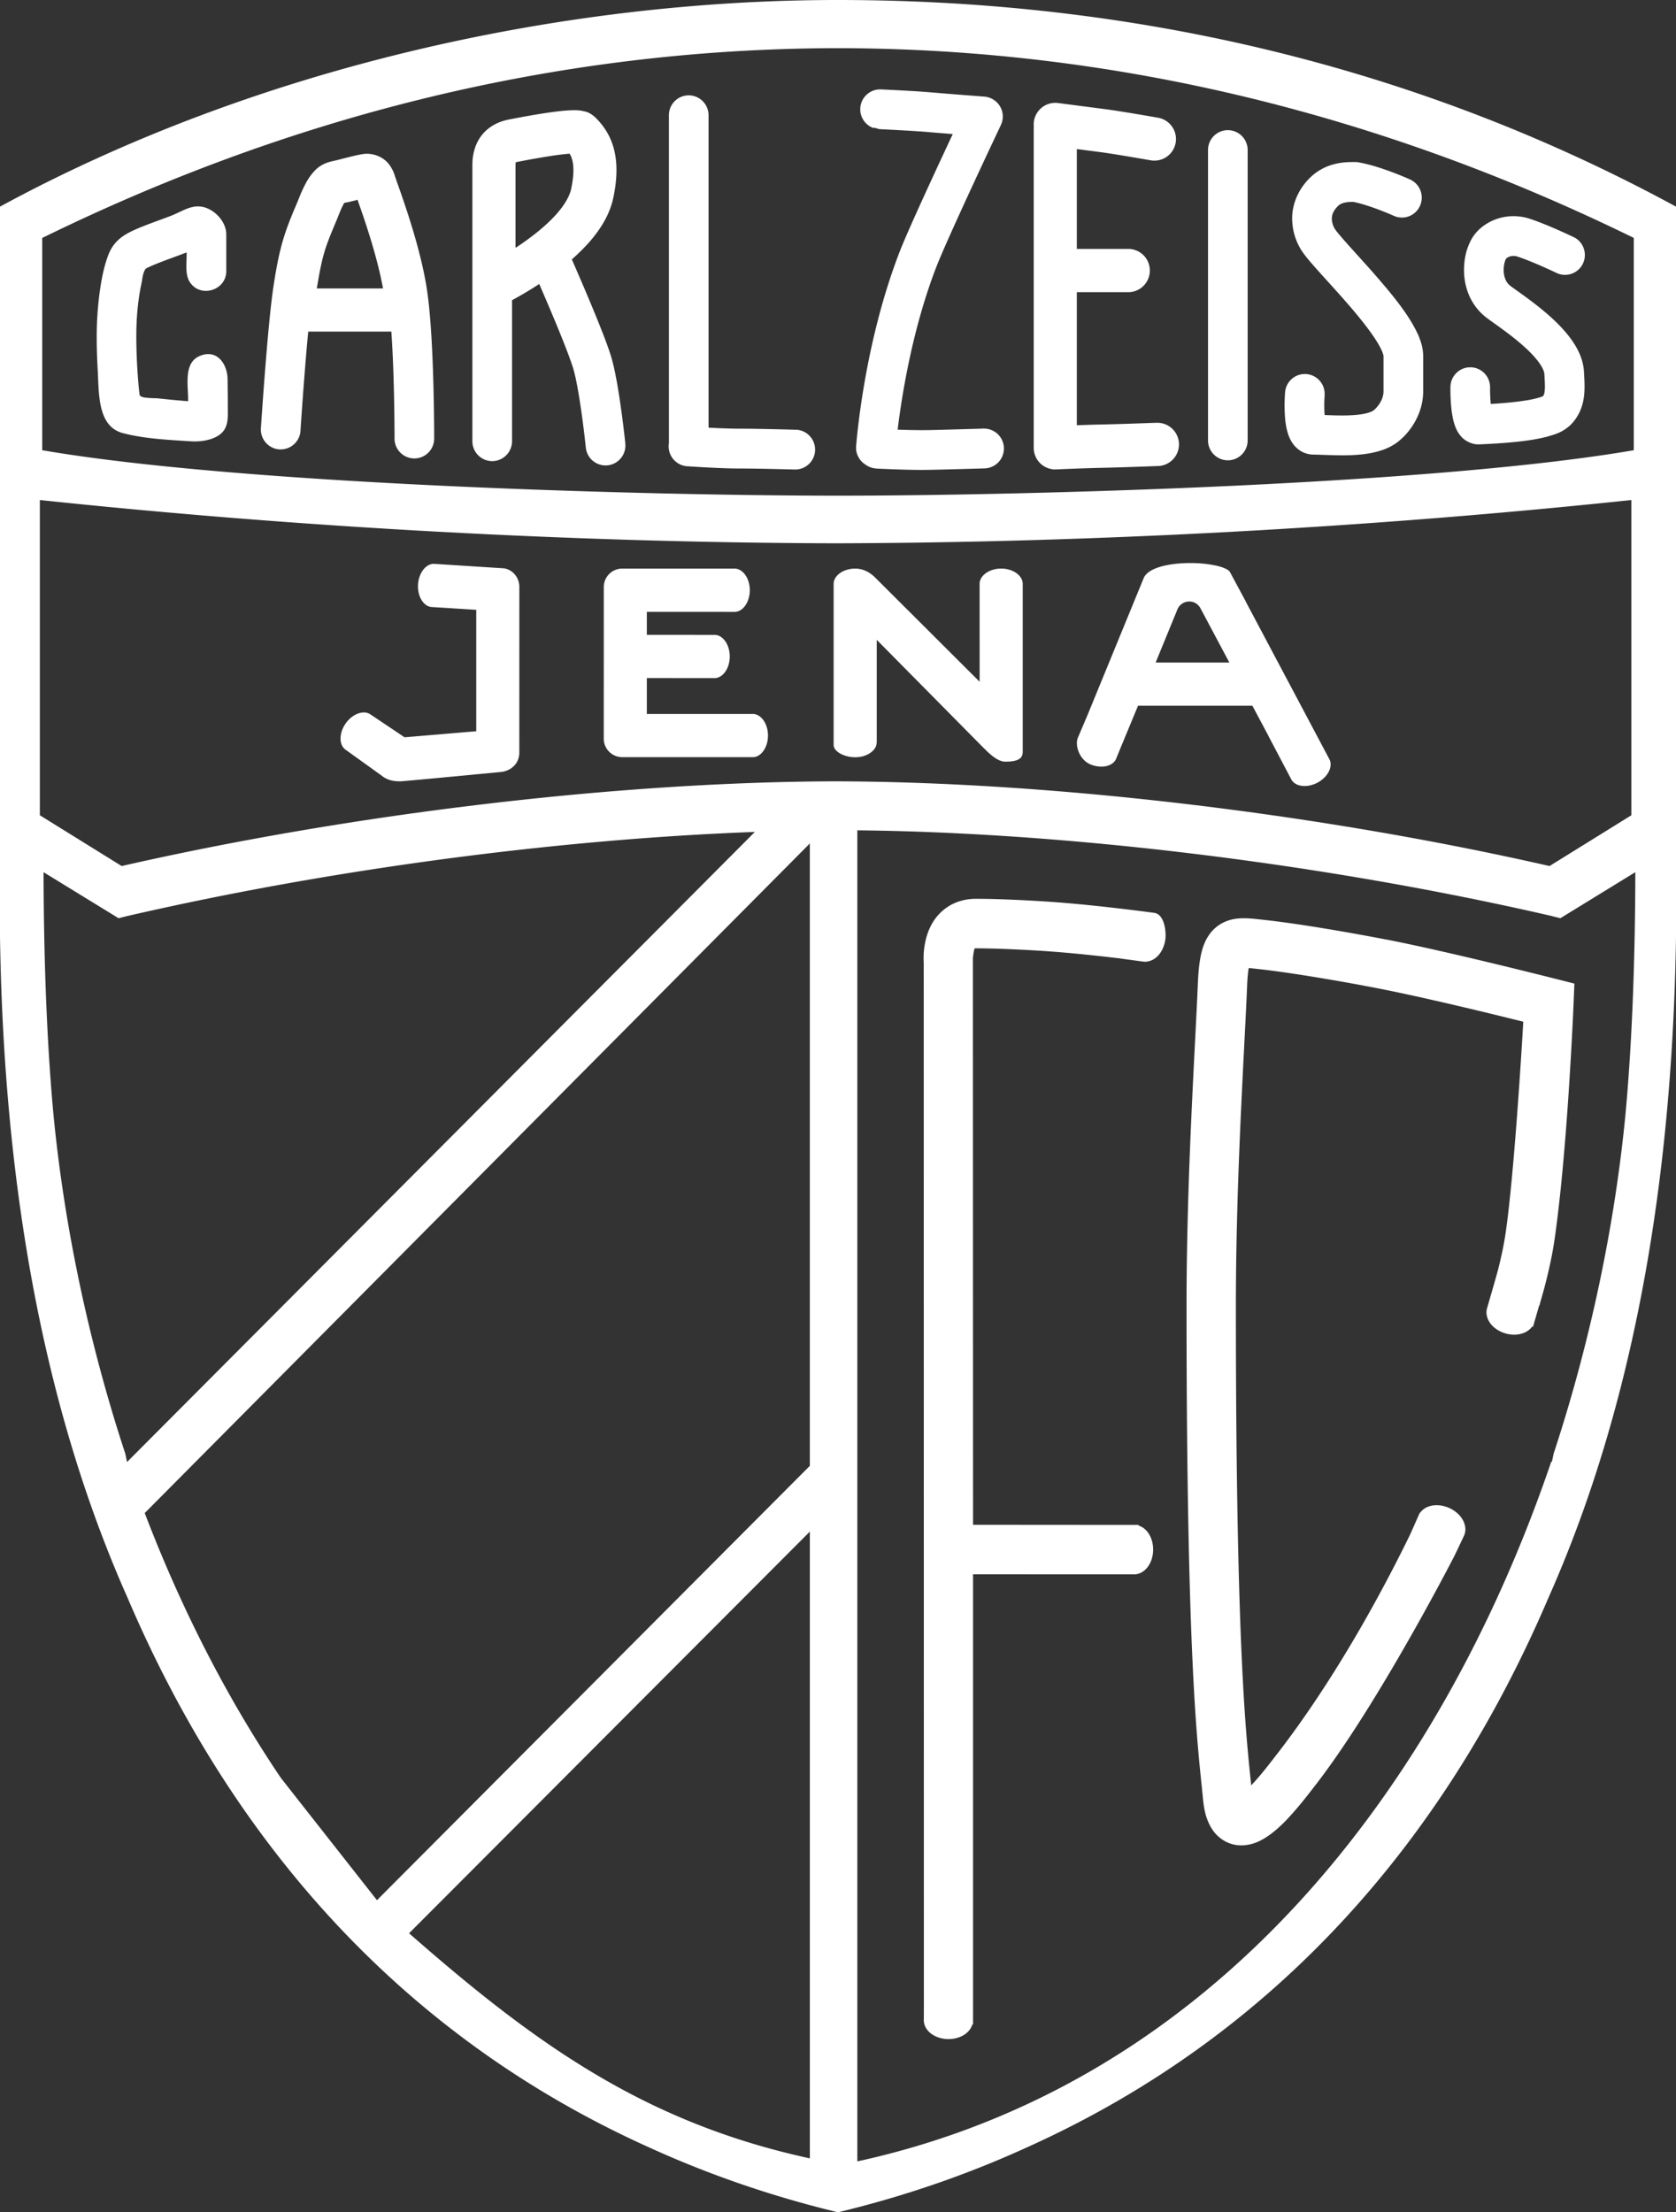
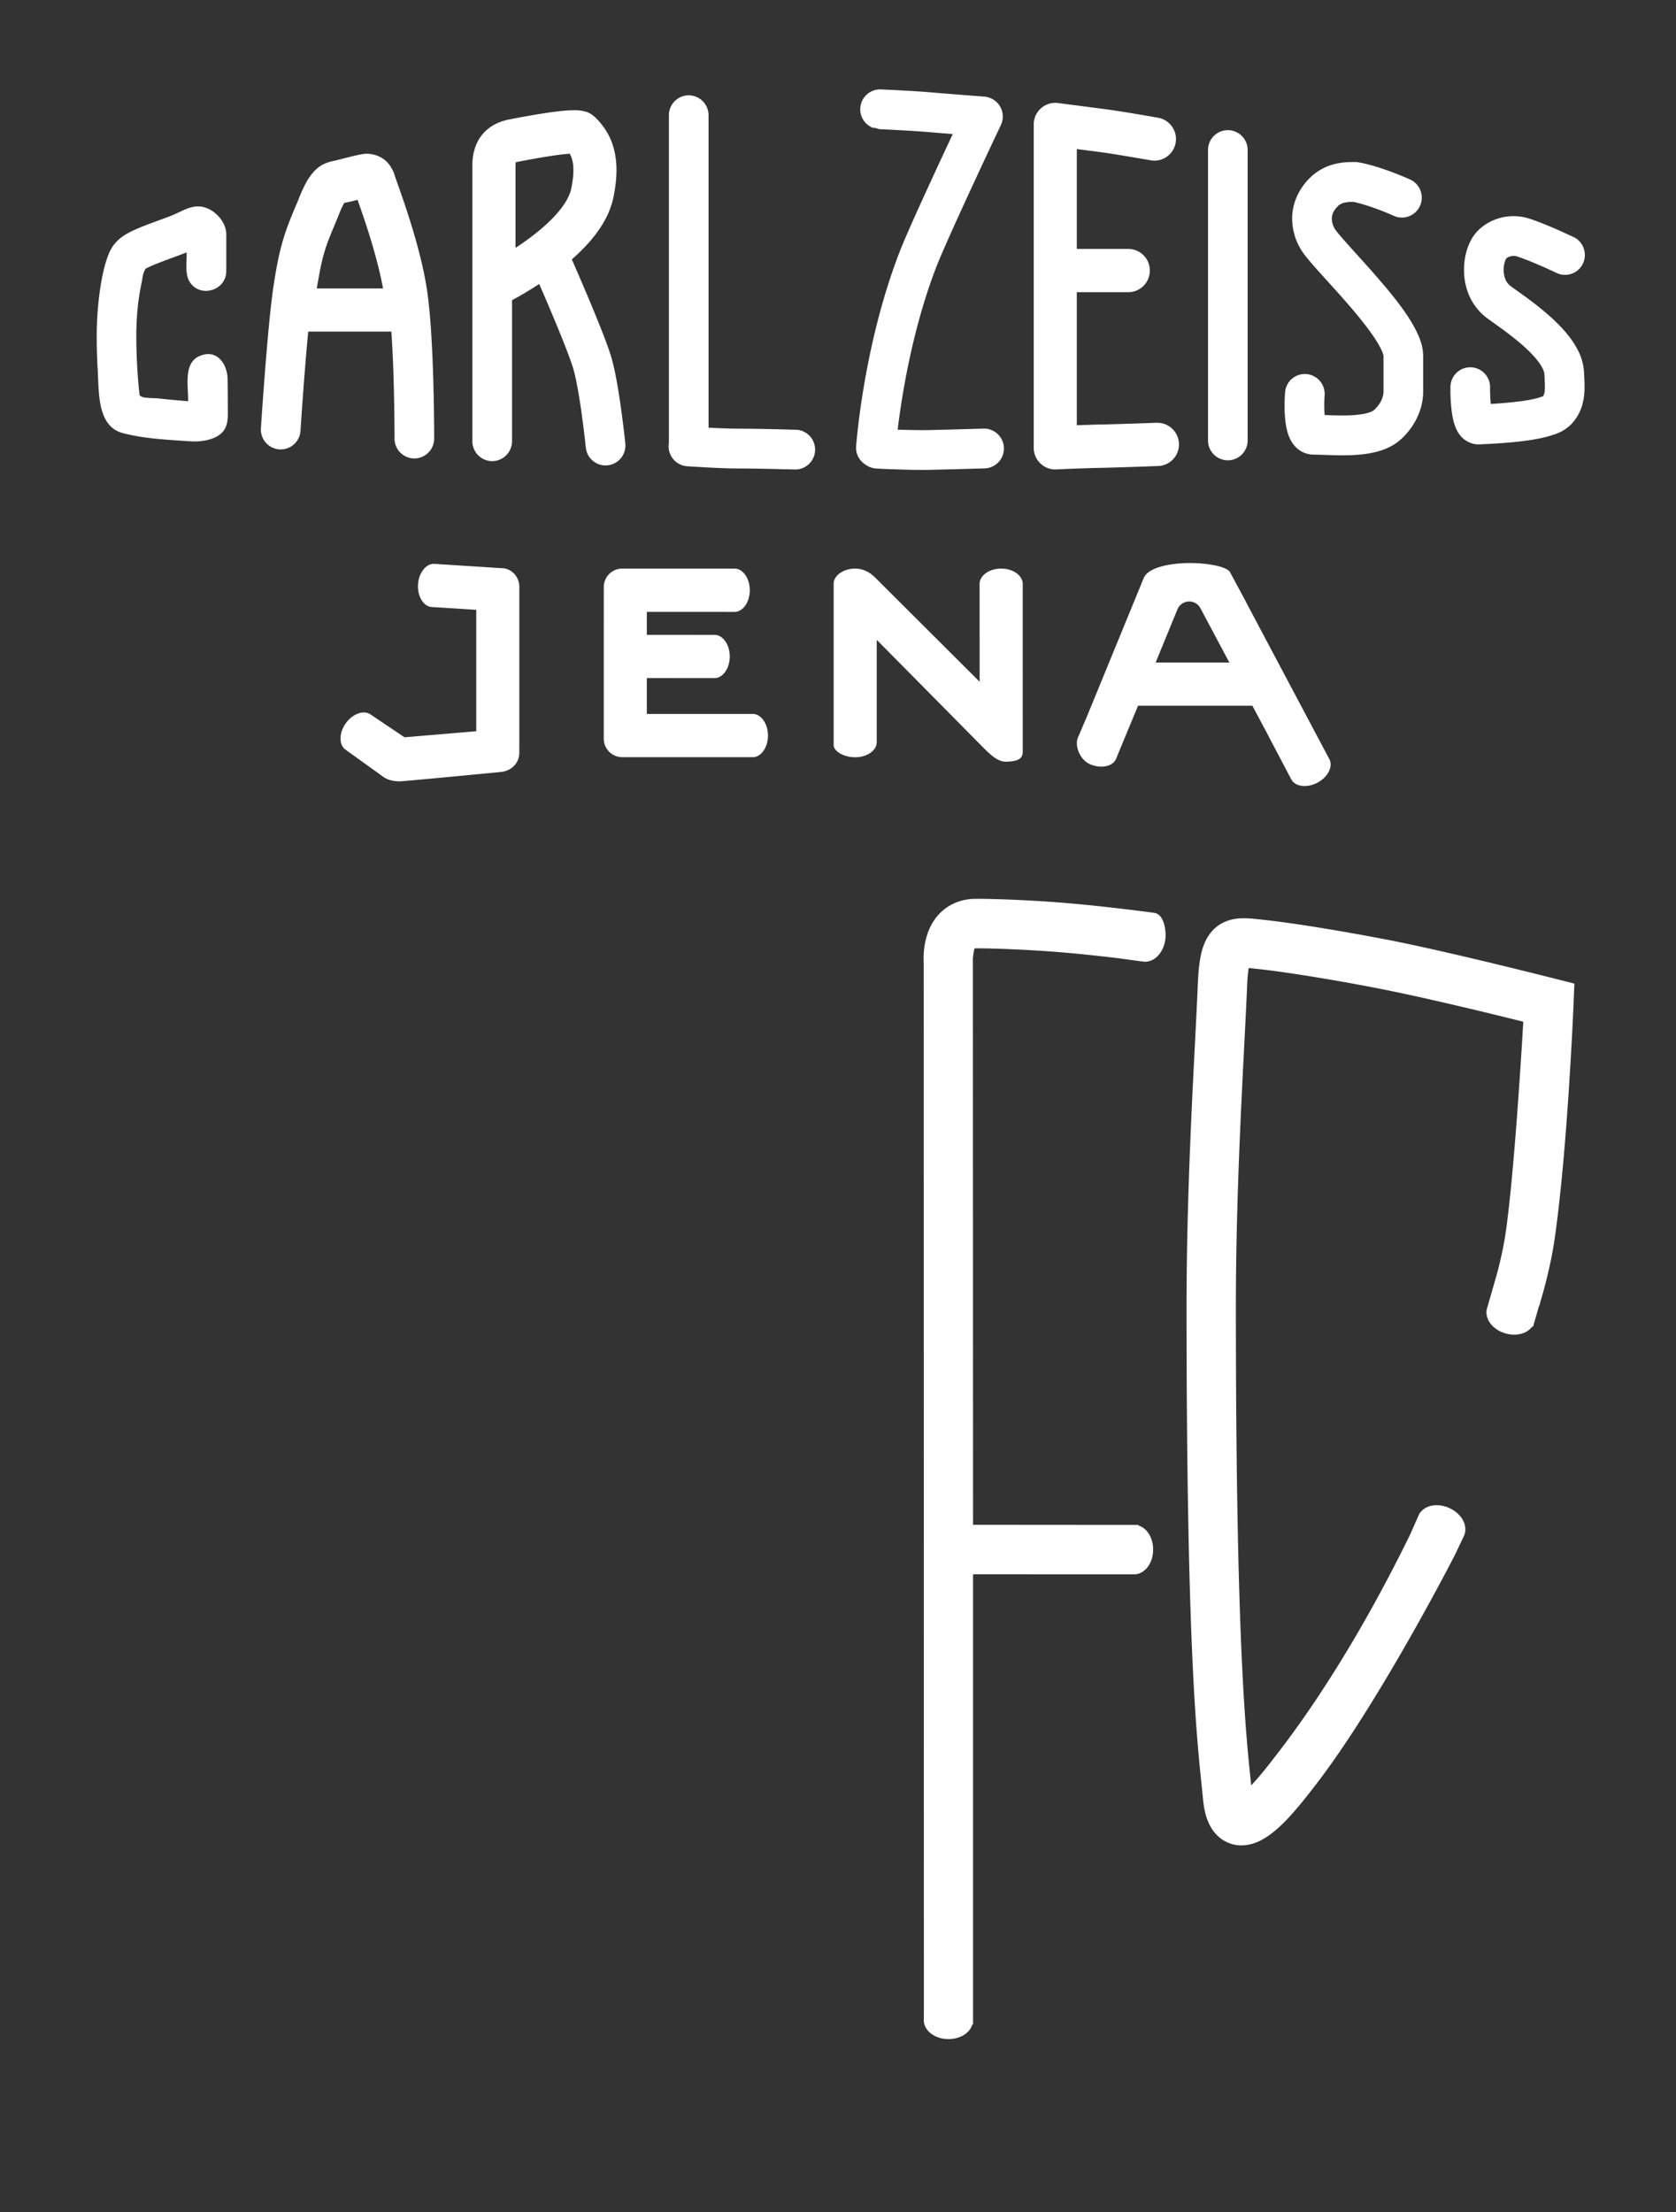
<svg xmlns="http://www.w3.org/2000/svg" fill="none" viewBox="0 0 147 194">
  <rect x="0" y="0" width="147" height="194" fill="#333333" stroke="none" />
  <g fill="#fff" clip-path="url(#jena-logo-svg-a)">
-     <path d="M147 79.89V18.12C122.836 4.995 97.523 0 73.479 0 49.435 0 22.588 5.852 0 18.12v64.03c.3 19.712 3.199 40.011 11.182 57.955 8.905 20.863 23.612 38.275 45.828 48.246 5.103 2.324 10.579 4.228 16.451 5.647l.038-.011a.179.179 0 0 1 .038.011c5.872-1.417 11.35-3.323 16.453-5.647 22.216-9.971 36.923-27.386 45.828-48.248 7.981-17.946 10.883-38.243 11.182-57.956v-2.26m-111.12 89.65 35.151-35.223v54.964c-14.434-3.136-24.04-9.988-35.15-19.739m-23.187-36.853 58.335-58.717v54.58l-37.966 38.088-8.418-10.707c-4.837-7.159-8.816-15.037-11.951-23.242m-8.872-56.2 6.577 4.036c.258-.067.51-.127.765-.192 17.944-4.136 37.867-6.743 55.044-7.375l-55.066 55.256-.153-.734c-3.234-9.821-5.391-20.148-6.318-29.932-.634-6.966-.836-14.508-.85-21.058M3.495 43.85c22.88 2.416 47.005 3.73 69.766 3.795h.06c22.762-.065 46.884-1.38 69.765-3.795v27.644l-7.178 4.453c-20.578-4.682-43.884-7.382-62.59-7.429h-.06c-18.706.047-42.01 2.747-62.587 7.429l-7.176-4.453V43.85Zm139.802-4.368c-17.177 2.958-52.057 3.973-69.797 3.988-17.737-.015-52.62-1.032-69.797-3.988V20.867C25.448 10.21 48.838 4.255 73.5 4.224c24.66.03 48.051 5.987 69.797 16.64v18.618Zm.135 37.005c-.011 6.55-.215 14.092-.847 21.058-.927 9.784-3.084 20.108-6.318 29.932l-.053.256-.1.478-.049-.049c-9.794 28.782-29.62 54.56-60.871 61.381V72.815c18.349.187 40.786 2.887 60.78 7.486.295.074.585.145.882.223l6.574-4.037h.002Z" />
    <path d="M105.954 38.622c0 .963.778 1.743 1.738 1.745.96 0 1.738-.78 1.738-1.745V13.158c0-.963-.778-1.742-1.738-1.744-.96.002-1.738.78-1.738 1.744v25.464ZM69.794 37.687s-3.187-.093-4.888-.093h-.1c-.707 0-1.682-.04-2.518-.082l-.142-.01V10.107a1.744 1.744 0 0 0-1.738-1.746c-.962 0-1.738.781-1.74 1.746v28.78a1.099 1.099 0 0 0-.018.136c-.004.042-.004.084-.004.124 0 .906.696 1.669 1.61 1.74.035 0 2.748.195 4.546.198H64.904c1.605 0 4.788.089 4.8.089h.05c.936 0 1.71-.75 1.736-1.695v-.051c0-.941-.747-1.717-1.689-1.744h-.004l-.002.004ZM101.445 37.074s-3.274.124-4.875.153c-.667.013-1.434.038-2.124.065v-11.67h4.516c1.044 0 1.889-.85 1.889-1.898a1.892 1.892 0 0 0-1.889-1.895h-4.516v-8.758c.734.096 1.038.136 2.002.26.67.087 1.807.272 2.756.432.951.16 1.72.296 1.722.296a1.891 1.891 0 0 0 2.188-1.535 1.896 1.896 0 0 0-1.531-2.198c-.016-.002-3.106-.551-4.65-.754-1.564-.202-1.385-.18-4.134-.538a1.893 1.893 0 0 0-2.126 2.042 1.553 1.553 0 0 0-.006.145v28.05a1.892 1.892 0 0 0 1.345 1.815c.01.004.02.004.03.007.046.015.097.028.145.037l.08.014c.034.004.067.01.1.015.062.007.126.01.19.01.03 0 .058 0 .087-.003 0 0 2.37-.109 4-.14 1.67-.034 4.936-.158 4.943-.158a1.895 1.895 0 0 0 1.818-1.966 1.895 1.895 0 0 0-1.962-1.824M76.849 41.09c.022 0 2.27.12 4.012.12.2 0 .39-.002.568-.004 1.665-.033 4.928-.131 4.934-.131a1.742 1.742 0 0 0 1.688-1.742v-.053a1.743 1.743 0 0 0-1.739-1.693h-.048l-.01-.15v.15s-3.271.098-4.887.132l-.506.002c-.612 0-1.323-.016-1.962-.038l-.166-.004.02-.165c.36-2.922 1.297-8.78 3.396-14.167.481-1.244 1.913-4.393 3.192-7.16a633.839 633.839 0 0 1 2.446-5.222c0-.005.006-.02.015-.044.018-.036.031-.072.045-.103.009-.022.015-.049.024-.075.009-.032.02-.06.024-.085l.023-.098a.72.72 0 0 1 .013-.062c.007-.038.009-.073.013-.116.002-.015.005-.026.005-.033v-.02c.002-.031.002-.067.002-.102 0 0-.002-.01 0-.032v-.049c0-.03-.005-.064-.007-.097-.004-.031-.004-.058-.007-.08-.004-.02-.008-.047-.015-.074-.004-.035-.013-.069-.02-.095a.527.527 0 0 0-.013-.058 3.144 3.144 0 0 0-.033-.107l-.023-.051a.934.934 0 0 0-.042-.105c-.006-.015-.017-.033-.03-.058a2.908 2.908 0 0 0-.045-.086c-.011-.023-.029-.045-.049-.074-.015-.026-.029-.046-.04-.064-.018-.025-.04-.05-.064-.078a.41.41 0 0 0-.04-.051l-.071-.074c-.02-.017-.033-.035-.046-.046l-.07-.06-.061-.052c-.018-.013-.038-.026-.058-.042l-.09-.06a1.354 1.354 0 0 0-.155-.087c-.008-.002-.012-.006-.012-.006-.004 0-.016-.007-.031-.014l-.113-.049c-.018-.006-.038-.01-.06-.02l-.1-.03c-.024-.007-.053-.012-.084-.02-.027-.005-.053-.012-.078-.016a.782.782 0 0 0-.104-.014c-.026-.002-.042-.006-.05-.006-.005 0-3.304-.25-4.734-.376-1.536-.131-4.318-.254-4.34-.256h-.076c-.924 0-1.696.732-1.736 1.668l-.002.078c0 .772.505 1.437 1.213 1.661l-.074-.073.557.158v-.005c.022 0 .053.003.09.005l.336.015c.283.014.674.034 1.112.058.874.045 1.936.11 2.62.167.528.047 1.287.107 2.043.167l.217.015-.093.199c-.38.811-.823 1.761-1.284 2.755-1.297 2.805-2.711 5.903-3.279 7.362-3.196 8.245-3.806 16.961-3.822 17.066-.002.044-.004.086-.004.126 0 .623.33 1.18.845 1.495.252.182.554.298.884.325h.038l-.002.008ZM54.992 38.835l-.15.014s-.129-1.246-.337-2.77c-.213-1.536-.488-3.322-.85-4.619-.194-.683-.52-1.564-.922-2.582-.813-2.064-1.913-4.61-2.536-6.032l-.042-.1.082-.073a16.772 16.772 0 0 0 1.477-1.473c.99-1.147 1.837-2.475 2.123-4.077.158-.803.233-1.53.233-2.2v-.02c0-1.127-.23-2.101-.603-2.88a6.099 6.099 0 0 0-1.277-1.748c-.576-.504-.86-.48-1.146-.558a3.871 3.871 0 0 0-.692-.051c-.787.004-1.72.127-2.75.285-1.02.16-2.09.358-2.962.529-.759.145-1.614.494-2.266 1.234-.64.723-.942 1.72-.942 2.72v24.262a1.744 1.744 0 0 0 1.738 1.743 1.747 1.747 0 0 0 1.74-1.744V26.327l.078-.043c.57-.309 1.328-.744 2.157-1.283l.148-.095.073.162c.255.59.548 1.27.852 1.988.438 1.037.897 2.138 1.276 3.107.382.966.69 1.822.812 2.251.266.93.552 2.687.75 4.144.099.734.181 1.4.236 1.883.045.399.073.668.082.748l.005.026a1.739 1.739 0 1 0 3.458-.362l.15-.016.005-.002ZM50.12 16.434l-.005.029c-.089.59-.516 1.41-1.248 2.242-.96 1.11-2.38 2.202-3.651 3.031V14.48c0-.116.011-.196.02-.247.033-.011.075-.022.13-.033a77.38 77.38 0 0 1 2.82-.503 23.88 23.88 0 0 1 1.774-.22c.035.058.069.118.1.182.117.258.23.607.233 1.266v.009c0 .385-.045.872-.164 1.474l-.007.03-.002-.003ZM38.08 38.384c0-.46-.005-2.69-.085-5.31-.082-2.628-.232-5.615-.558-7.74-.324-2.08-.931-4.256-1.497-6.055-.563-1.786-1.101-3.239-1.239-3.652-.089-.216-.124-.559-.523-1.141a2.364 2.364 0 0 0-.902-.752 2.637 2.637 0 0 0-1.144-.25h-.005c-.55 0-2.35.52-2.769.606-.206.044-.44.091-.742.207-.29.109-.645.309-.927.585-.618.622-.887 1.214-1.157 1.766-.124.269-.226.52-.304.718-.073.182-.12.31-.146.367-1.08 2.51-1.55 3.816-2.073 7.235-.28 1.781-.552 4.88-.765 7.595-.206 2.62-.35 4.847-.359 4.987h-.035l.033.006c-.002.04-.002.078-.002.114 0 .912.707 1.679 1.627 1.74l.113.001a1.74 1.74 0 0 0 1.734-1.621c0-.027.146-2.27.356-4.955.094-1.177.198-2.44.309-3.619l.013-.138h7.294l.008.142c.087 1.288.147 2.674.184 3.957.08 2.565.085 4.764.085 5.2v.091a1.74 1.74 0 0 0 1.738 1.735h.008a1.74 1.74 0 0 0 1.73-1.744v-.085M27.787 25.294c.512-3.092.733-3.588 1.773-6.072.064-.154.109-.276.178-.445.095-.245.226-.55.354-.796.036-.07.071-.134.107-.19.246-.048.66-.122 1.159-.27.244.689.6 1.7.98 2.904.474 1.5.964 3.265 1.257 4.87h-5.806l-.002-.001ZM17.052 38.713c1.03.002 2.284-.298 2.71-1.183.192-.392.223-.841.223-1.308 0-.176-.004-.352-.004-.527v-.007c0-.82-.009-1.644-.022-2.466-.02-1.113-.674-2.18-1.696-2.169-.204 0-.424.04-.665.131-.971.367-1.144 1.275-1.15 2.298 0 .525.05 1.063.052 1.537v.166l-.161-.013a92.536 92.536 0 0 1-2.483-.236c-.109-.013-.444-.013-.765-.035-.33-.034-.62-.031-.811-.205l-.03-.035-.006-.047a18.215 18.215 0 0 1-.098-.905 50.504 50.504 0 0 1-.19-3.928v-.316c0-1.56.135-3.14.463-4.666.069-.296.1-.9.353-1.219l.017-.024.027-.014c.26-.14.528-.253.794-.362.849-.347 1.709-.643 2.556-.968l.204-.078v.22c0 .325-.025.668-.025 1.006 0 .505.056.987.295 1.363.348.547.878.783 1.419.785.9-.002 1.787-.67 1.787-1.73v-3.214c.01-1.15-1.104-2.317-2.244-2.449a1.782 1.782 0 0 0-.241-.013c-.794-.004-1.508.483-2.32.805-1.128.44-2.276.808-3.36 1.308-1.077.5-1.774 1.072-2.195 2.182-.372.987-.574 2.053-.727 3.107a29.04 29.04 0 0 0-.275 4.159c0 .96.036 1.924.091 2.89.055.984.049 2.212.313 3.255.268 1.045.78 1.877 1.884 2.173 1.884.496 3.962.59 5.926.718.113.007.23.012.352.012M115.239 39.87c.565 0 1.485.057 2.48.06.761 0 1.574-.034 2.392-.176.816-.15 1.654-.387 2.439-.963a5.88 5.88 0 0 0 1.461-1.648c.443-.734.813-1.693.813-2.82v-3.114c-.006-.703-.195-1.268-.43-1.822-.847-1.886-2.507-3.819-4.09-5.627-.789-.89-1.552-1.719-2.15-2.393-.3-.336-.559-.632-.752-.867a5.334 5.334 0 0 1-.33-.434s0-.004-.002-.007c-.002 0-.005 0-.009-.013a1.79 1.79 0 0 1-.248-.847v-.023c.011-.3.073-.63.527-1.096.153-.154.324-.24.543-.298a2.91 2.91 0 0 1 .721-.076h.108c.643.13 1.526.418 2.228.685.38.143.712.28.947.378l.27.116c.065.027.089.04.089.04a1.736 1.736 0 0 0 2.301-.874 1.75 1.75 0 0 0-.866-2.309l-.047-.022c-.166-.073-.725-.32-1.465-.598-.872-.327-1.951-.699-3.02-.885l-.144-.025h-.375c-.359 0-.94.011-1.616.187a4.647 4.647 0 0 0-2.137 1.21c-1.048 1.03-1.543 2.357-1.543 3.514v.056a5.255 5.255 0 0 0 .747 2.666c.22.363.45.645.745 1.001 1.007 1.197 2.711 2.965 4.159 4.715.721.868 1.368 1.724 1.8 2.429a6.2 6.2 0 0 1 .464.89c.044.115.071.204.088.267l.007.05v.007l.002.011v3.13c-.004.338-.12.674-.306.983-.19.322-.454.578-.556.651-.127.105-.448.243-.967.332-.501.089-1.133.124-1.778.124H117.713c-.473 0-.943-.015-1.395-.033l-.135-.004-.011-.136a12.439 12.439 0 0 1 .004-1.517c0-.02.003-.033.003-.042v-.014c.002-.05.004-.1.004-.148a1.739 1.739 0 0 0-1.74-1.742c-.896 0-1.656.69-1.729 1.604-.003.029-.045.52-.045 1.174.005.603.025 1.314.189 2.057.095.383.199.765.507 1.228.155.225.373.471.696.674.306.198.734.329 1.127.329h.048l.003.005Zm1.999-20.026-.018-.005c.007 0 .012.002.018.005ZM129.657 38.969h.124c.59-.03 2.097-.087 3.62-.267.765-.091 1.535-.212 2.244-.394.736-.22 1.359-.356 2.104-1.043a4.044 4.044 0 0 0 1.022-1.73c.175-.599.206-1.15.208-1.644 0-.467-.031-.885-.049-1.266-.066-1.152-.554-2.068-1.119-2.866-.865-1.193-1.995-2.169-3.026-2.985-1.02-.8-1.98-1.446-2.315-1.706a1.369 1.369 0 0 1-.432-.572 2.161 2.161 0 0 1-.153-.827V23.634c.002-.392.109-.757.195-.921l.009-.018.013-.014a.65.65 0 0 1 .207-.14c.124-.06.277-.098.438-.098h.007c.102 0 .209.014.317.05.57.18 1.465.549 2.182.862.361.158.68.305.908.412l.353.164.007.005a1.739 1.739 0 0 0 2.485-1.572c0-.652-.364-1.277-.978-1.57-.069-.027-2.301-1.108-3.91-1.627a4.538 4.538 0 0 0-1.366-.21 4.48 4.48 0 0 0-2.157.546c-.634.352-1.18.834-1.554 1.513-.424.79-.63 1.672-.634 2.65 0 .7.117 1.442.421 2.176a4.902 4.902 0 0 0 1.523 1.997c.359.274.834.598 1.403 1.017.845.616 1.854 1.407 2.601 2.192.372.39.671.775.855 1.093.187.324.24.536.244.651v-.004c.022.427.047.796.047 1.092v.026c0 .31-.029.514-.069.643-.022.06-.035.107-.069.156l-.024.035-.04.018c-.186.083-.596.203-1.095.296-1.006.191-2.301.3-3.303.363l-.149.009-.013-.15a14.103 14.103 0 0 1-.047-1.174v-.149c0-.94-.747-1.717-1.693-1.744h-.045c-.94 0-1.711.75-1.738 1.7 0 .01-.002.082-.002.193 0 .367.009 1.19.124 2.04.065.438.138.86.335 1.352.109.254.235.52.534.839l-.108.104.113-.102c.257.291.831.638 1.443.636M81.697 178.364c-.39-.284-.674-.716-.674-1.221v-.024c0-.013.002-.022.005-.029l.004-1.045-.013-91.613a6.899 6.899 0 0 1 .264-2.338c.239-.799.736-1.826 1.804-2.544.703-.476 1.585-.728 2.494-.728h.027c2.23 0 5.24.167 6.899.29 3.75.275 8.069.854 8.355.891h.002l.371.05c.74.102.997 1.162.997 1.968 0 .122-.007.249-.024.378-.147 1.043-.827 1.915-1.765 1.94-.058 0-.115-.005-.186-.014-.013 0-1.931-.26-1.931-.26v-.005c-.22-.027-.45-.053-.696-.082-1.567-.185-3.607-.4-5.445-.536-1.558-.116-4.544-.278-6.57-.278h-.005c-.056 0-.093.004-.12.006l-.015.031c-.058.074-.144.801-.144.801l.013 49.716 14.514.011v.055c.339.1.629.334.838.625.281.394.443.91.443 1.473v.022c-.002.567-.166 1.085-.454 1.481-.284.394-.714.679-1.217.679h-.043l-14.081-.005v39.474h-.06c-.237.798-1.126 1.283-2.086 1.285h-.022c-.566-.004-1.084-.169-1.479-.458M121.581 82.388c5.904 1.147 16.21 3.794 16.214 3.794l.293.076-.073 1.761v.038c0 .027-.002.062-.005.111l-.019.425c-.016.367-.043.9-.076 1.563a377.954 377.954 0 0 1-.306 5.267c-.272 4.186-.691 9.355-1.268 13.323-.397 2.7-1.215 5.344-1.219 5.366l-.098.376-.024-.009-.545 1.884-.069-.035c-.335.478-.947.716-1.576.716-.251 0-.51-.038-.77-.111-.937-.278-1.647-.984-1.665-1.838 0-.126.018-.251.054-.371l.011-.038c.044-.155.844-2.907.951-3.332.23-.905.503-2.108.667-3.238.752-5.149 1.432-16.503 1.547-18.516-.897-.224-2.088-.518-3.431-.843-2.931-.707-6.587-1.554-9.42-2.104-2.786-.542-7.489-1.365-10.452-1.68a56.04 56.04 0 0 0-.779-.081c-.059.37-.122.932-.144 1.668-.239 5.798-.982 16.754-.982 28.006v.025c0 16.233.266 25.957.577 32.091.272 5.367.572 7.949.767 9.884.02-.02.04-.04.057-.06.763-.803 1.57-1.857 2.144-2.6 5.318-6.843 9.542-14.826 11.741-19.341l.842-1.897h.029c.317-.456.88-.672 1.454-.669.357 0 .732.08 1.095.24.834.378 1.413 1.09 1.424 1.875 0 .187-.038.378-.12.562l-.013.029c0 .003-.003.005-.003.005-.044.095-.629 1.334-.842 1.768-.004.009-6.615 12.898-12.191 20.093-.419.538-1.022 1.33-1.707 2.126-.687.796-1.441 1.606-2.347 2.255-.583.396-1.322.854-2.401.879h-.036a3.002 3.002 0 0 1-1.503-.41 3.235 3.235 0 0 1-1.097-1.081c-.488-.798-.659-1.63-.752-2.566-.175-1.904-.547-4.649-.862-10.874-.315-6.241-.581-16.031-.583-32.314 0-11.432.754-22.514.986-28.208.04-.941.102-1.71.231-2.413.133-.685.326-1.37.791-2.024.32-.45.77-.832 1.271-1.064.654-.304 1.261-.35 1.747-.35.594.001 1.11.073 1.662.13 3.23.345 7.937 1.177 10.816 1.735l.007-.004ZM65.915 66.4h.084c.027 0 .031.003.031.003.692-.002 1.326-.816 1.328-1.897 0-1.079-.634-1.895-1.326-1.897h-4.655l-4.645.002v-3.147h1.29l4.625.002c.029 0 .031.002.031.002.692-.002 1.326-.816 1.328-1.897 0-1.08-.634-1.895-1.326-1.897h-.829l-5.119-.002v-2.015h.151l7.553.002c.692 0 1.326-.819 1.328-1.897 0-1.079-.634-1.895-1.323-1.898h-9.952l-.08.007c-.8.08-1.43.75-1.452 1.57v.085l-.002 13.087v.164c0 .843.638 1.53 1.456 1.613l.116.01h11.24l.15-.002-.002.003ZM33.546 68.078c.443.32.902.442 1.567.442.107 0 2.352-.206 4.54-.413 2.193-.207 4.348-.414 4.346-.414.91-.133 1.523-.787 1.55-1.637v-.213l.002-14.346v-.084c-.027-.801-.606-1.468-1.362-1.575l-6.054-.387-.029-.005h-.058c-.667-.01-1.319.766-1.383 1.813-.004.056-.004.111-.004.167 0 1 .556 1.775 1.21 1.808l.142.009 2.279.142 1.48.094v10.647l-6.286.531-.045-.029s-2.91-1.95-2.93-1.966a1.016 1.016 0 0 0-.599-.184c-.52 0-1.148.337-1.583.95-.31.43-.46.913-.46 1.331 0 .425.15.777.436.983l.104.074 3.14 2.257-.003.005ZM86.297 65.611c.508.516 1.217 1.195 1.904 1.183.493 0 .887-.062 1.131-.197.244-.14.364-.319.37-.665V51.194c-.002-.693-.813-1.33-1.89-1.332-1.076 0-1.89.636-1.892 1.33v4.673h.002v3.921l-9.153-9.128c-.412-.41-.996-.794-1.76-.794-1.076 0-1.89.637-1.891 1.33V65.331c-.002.267.206.538.567.745.357.205.847.334 1.324.331.96.003 1.727-.511 1.86-1.096l.028-.22V56.11l9.402 9.508-.002-.007ZM113.261 68.351c.195.37.627.579 1.162.58.357 0 .751-.095 1.133-.297.729-.387 1.157-1.048 1.152-1.602 0-.133-.024-.26-.071-.38l-7.389-13.925.005-.005-1.375-2.555c-.104-.211-.638-.452-1.301-.583a10.811 10.811 0 0 0-2.102-.207c-1.707-.013-3.731.334-4.158 1.306l-4.92 11.995s-.849 1.999-.858 2.017c-.057.135-.086.3-.086.478-.002.685.434 1.55 1.188 1.86.326.135.652.197.956.197.623 0 1.121-.264 1.299-.696l.024-.058.357-.874.667-1.61.872-2.102h10.029l1.43 2.68h-.007c.364.694 1.984 3.763 1.989 3.779M101.587 58.1h-.226l1.485-3.623.432-1.054a1.12 1.12 0 0 1 1.025-.674c.458 0 .811.25.997.612l2.525 4.74h-6.238Z" />
  </g>
  <defs>
    <clipPath id="jena-logo-svg-a">
      <path fill="#fff" d="M0 0h147v194H0z" />
    </clipPath>
  </defs>
</svg>